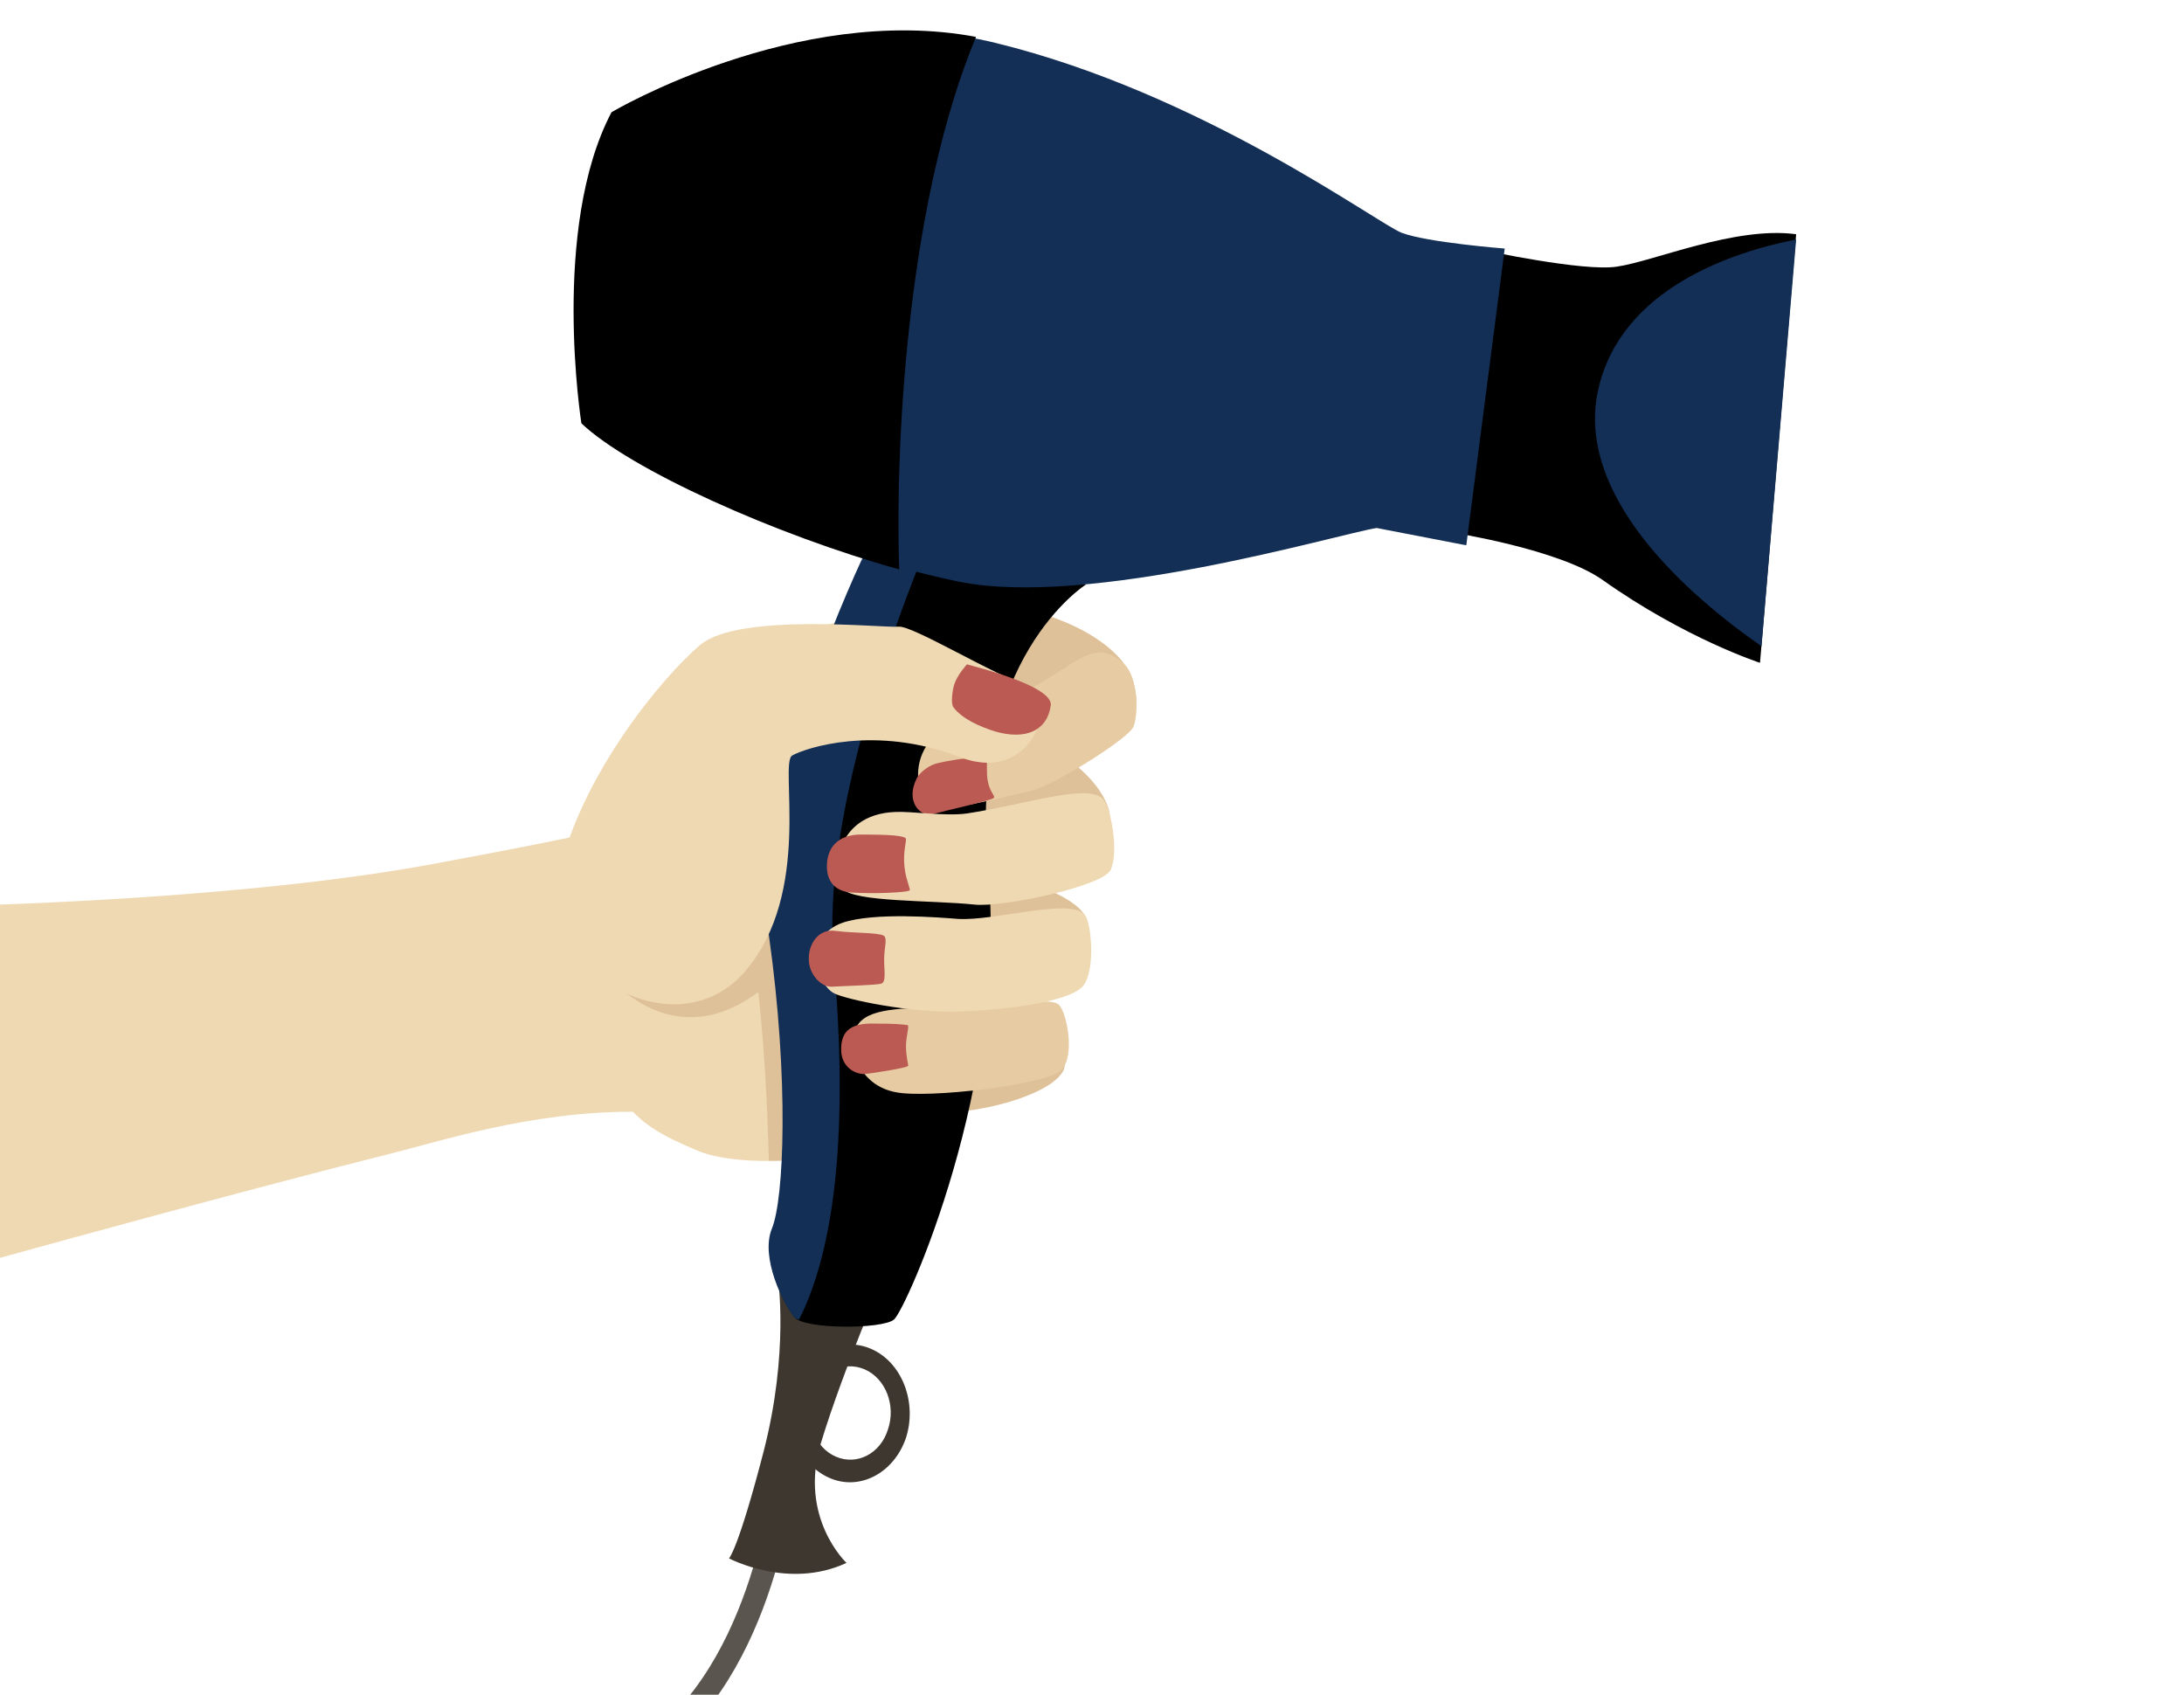
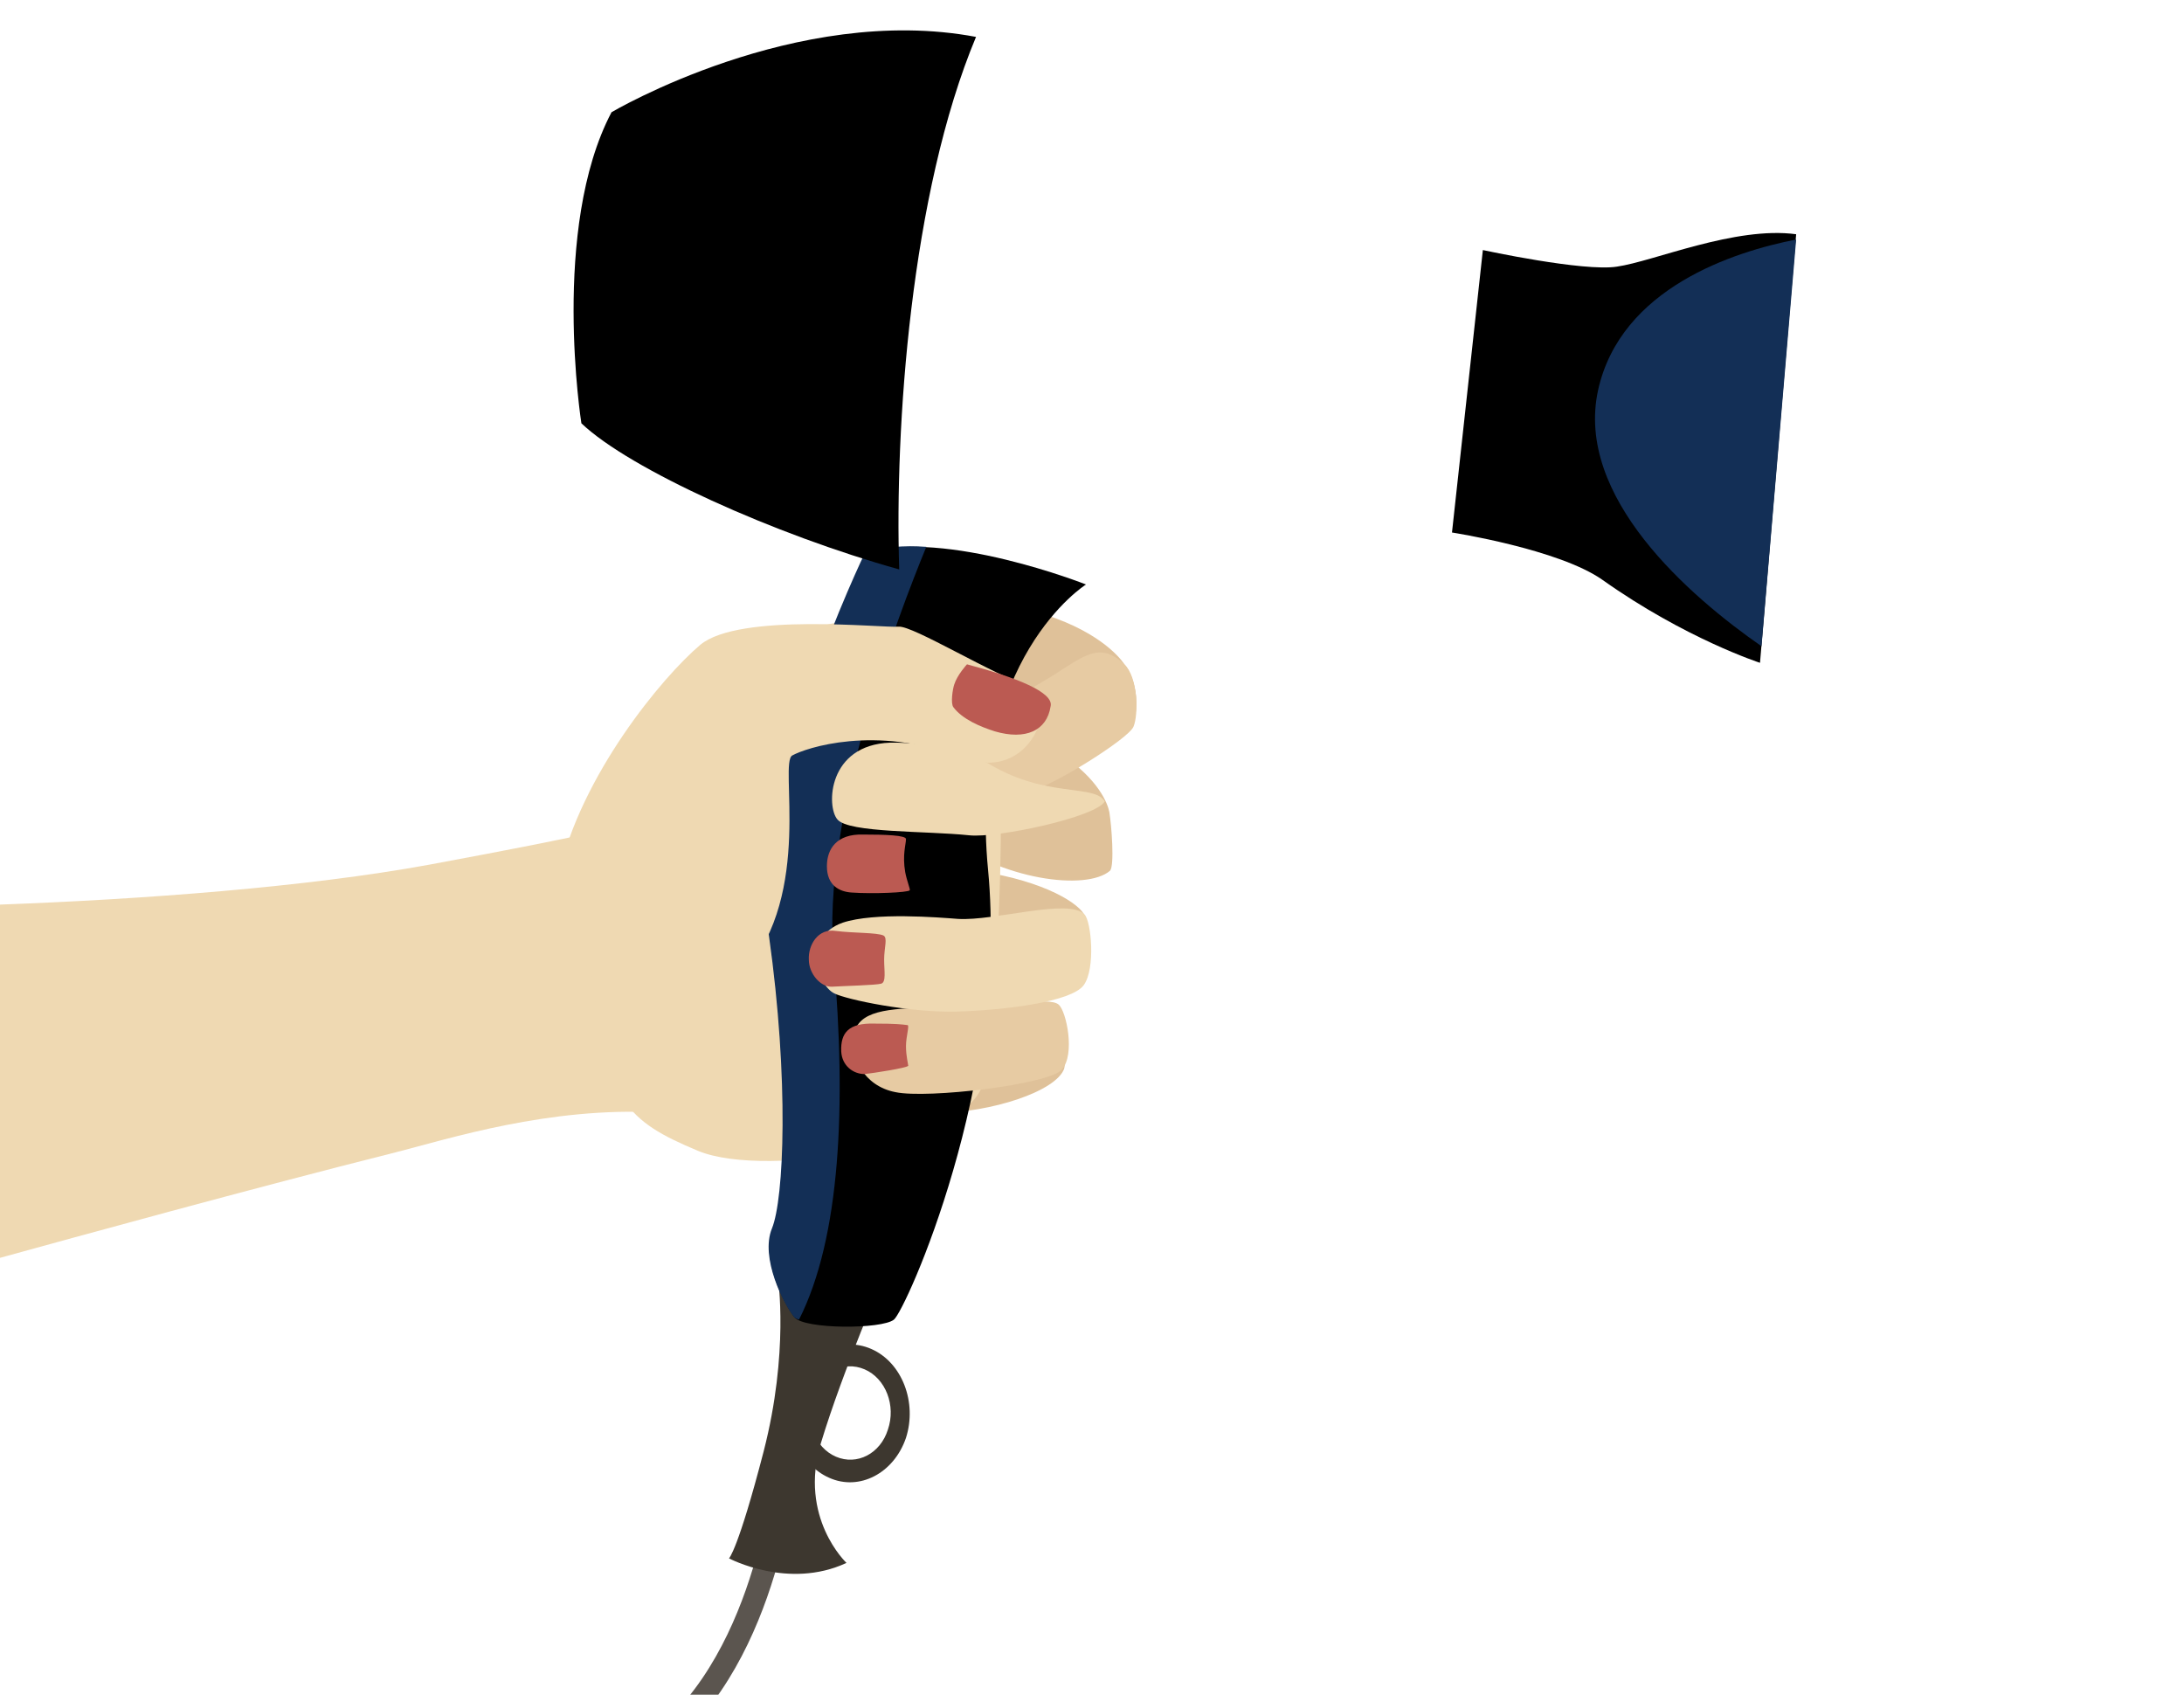
<svg xmlns="http://www.w3.org/2000/svg" version="1.1" id="Capa_1" x="0px" y="0px" width="290px" height="225px" viewBox="0 0 290 225" style="enable-background:new 0 0 290 225;" xml:space="preserve">
  <style type="text/css">
	.st0{fill:none;stroke:#5B554F;stroke-width:2.99;stroke-miterlimit:10;}
	.st1{fill:#EFD9B2;}
	.st2{fill:#3D372F;}
	.st3{fill:#DFC199;}
	.st4{fill:#132F56;}
	.st5{fill:#E7CBA3;}
	.st6{fill:#BB5A52;}
</style>
  <g>
    <path class="st0" d="M103.9,197c0,0-2.7,26.8-19.6,36.4c-32.1,18.3-77.5,8.8-84.2,9.1" />
    <path class="st1" d="M91.2,107.1c-7.3,2.4-11.6,3.5-34.2,7.7c-16.4,3-38.1,4.6-57,5.3V167c9.8-2.7,33.4-9.2,52.5-14   c7.1-1.8,20.4-6.1,35-5.3C101.3,148.4,93.9,114.2,91.2,107.1z" />
    <g>
      <path class="st2" d="M110.1,196.2c-4.1-1.8-6.1-7.1-4.6-11.8c1.5-4.7,6.1-7.1,10.2-5.3c4.1,1.8,6.1,7.1,4.6,11.8    C118.7,195.6,114.1,198,110.1,196.2z M114.8,181.8c-2.8-1.2-5.9,0.4-6.9,3.6c-1.1,3.2,0.3,6.8,3.1,8c2.8,1.2,5.9-0.4,6.9-3.6    C119,186.6,117.6,183,114.8,181.8z" />
      <path class="st2" d="M103.3,169.7c0,0,1.5,9.8-1.9,23c-3.4,13.1-4.6,14.2-4.6,14.2s7.9,4.2,15.6,0.6c0,0-6.4-6-3.4-15.9    c3-9.9,8.4-22.2,8.4-22.2L103.3,169.7z" />
    </g>
    <path class="st3" d="M147.3,107.8c-0.2-1-1.3-4.3-6.6-7.8c-5.4-3.5-13.3-8.8-16-7.8c-2.7,1-7.5,12.5,0.4,18.6   c7.9,6.1,19.2,7.5,22.3,4.8C148,114.9,147.6,109.6,147.3,107.8z" />
    <path class="st3" d="M144.1,121.7c-0.6-1.7-5.4-4.7-13.9-6c-6.1-0.9-12.6,10.7-3.8,14.8c8.3,3.9,14.3,2.3,17.2,0.4   C144.4,130.5,144.7,123.4,144.1,121.7z" />
    <path class="st3" d="M139.9,134.1c-2.1-1-8.6,0.4-14.7,0.7c-6.1,0.3-10.5,13.1-1,13c7.5-0.1,16-2.9,17.1-5.9   C141.6,140.9,141.4,134.8,139.9,134.1z" />
    <path class="st3" d="M149.3,88.2c0,0-2.1-3.5-9.1-6.1c-7-2.6-14-2.1-16.1,0.3c-2.1,2.4-4.6,7.4,3.6,10.7c8.2,3.3,16.7,7.3,20.6,5.2   C152.1,96.4,151.1,90.3,149.3,88.2z" />
    <path class="st1" d="M130.8,81.7c-0.9-3.6-30.7,2.9-34.9,4.7c-4.2,1.7-19,27.9-17.2,43.8c1.8,15.9,4.4,18.6,14,22.6   c9.2,3.8,36.7-0.8,38-9.6C133.1,128.2,134.1,94.8,130.8,81.7z" />
-     <path class="st3" d="M130.7,143.8c0-0.2,0.1-0.4,0.1-0.5c2.3-15,3.3-48.5,0.1-61.5c-0.9-3.6-30.7,2.9-34.9,4.7   c-0.1,0.1-0.3,0.1-0.4,0.2c0,0-0.1,0.1-0.2,0.1c-0.1,0.1-0.2,0.1-0.3,0.2c-0.1,0.1-0.1,0.1-0.2,0.2c-0.1,0.1-0.2,0.2-0.3,0.3   c-0.1,0.1-0.2,0.2-0.2,0.3c-0.1,0.1-0.2,0.2-0.3,0.3c-0.1,0.1-0.2,0.2-0.3,0.3c-0.1,0.1-0.2,0.3-0.3,0.4c-0.1,0.1-0.2,0.2-0.3,0.4   c-0.1,0.1-0.2,0.3-0.3,0.4c-0.1,0.1-0.2,0.3-0.3,0.4c-0.1,0.2-0.2,0.3-0.3,0.5c-0.1,0.2-0.2,0.3-0.4,0.5c-0.1,0.2-0.2,0.3-0.3,0.5   c-0.1,0.2-0.3,0.4-0.4,0.6c-0.1,0.2-0.2,0.3-0.3,0.5c-0.1,0.2-0.3,0.4-0.4,0.7c-0.1,0.2-0.2,0.3-0.3,0.5c-0.1,0.2-0.3,0.5-0.4,0.7   c-0.1,0.2-0.2,0.3-0.3,0.5c-0.2,0.3-0.3,0.6-0.5,0.8c-0.1,0.1-0.2,0.3-0.2,0.4c-0.2,0.3-0.4,0.6-0.5,1c-0.1,0.1-0.1,0.2-0.2,0.3   c-0.2,0.4-0.4,0.7-0.6,1.1c0,0.1-0.1,0.1-0.1,0.2c-2.4,4.7-4.8,10.2-6.4,15.7c0,0,0,0,0,0c-0.2,0.5-0.3,1.1-0.5,1.6   c0,0,0,0.1,0,0.1c-0.1,0.5-0.3,1-0.4,1.6c0,0,0,0.1,0,0.1c-0.1,0.5-0.2,1-0.3,1.5c0,0.1,0,0.1,0,0.2c-0.1,0.5-0.2,1-0.3,1.5   c0,0.1,0,0.1,0,0.2c-0.1,0.5-0.2,1-0.2,1.5c0,0.1,0,0.1,0,0.2c-0.1,0.5-0.1,1-0.2,1.4c0,0,0,0.1,0,0.1c0,0.5-0.1,1-0.1,1.4   c0,0,0,0.1,0,0.1c0,0.5,0,1,0,1.4c0,0,0,0,0,0c4.9,7,13.1,10.8,21.7,4.3c1.1,10.6,1.2,17.4,1.4,22.4c11.1,0.1,26.4-3.8,28.9-9.9   c0-0.1,0.1-0.2,0.1-0.3C130.6,143.9,130.6,143.8,130.7,143.8z" />
    <g>
      <path d="M115,73.4c0,0-15.4,31.7-12.8,50.9c2.7,19.2,2,35,0.4,38.9c-1.6,3.9,1.6,10.1,2.9,11.7c1.3,1.6,11.6,1.6,13.2,0.3    c1.6-1.3,15.2-31.6,12.5-59.7c-2.7-28,13-37.9,13-37.9S125.5,70.2,115,73.4z" />
      <path class="st4" d="M110.7,127.4c-1.7-19,8.6-45.8,12.3-54.8c-2.9-0.2-5.7,0-8.1,0.7c0,0-15.4,31.7-12.8,50.9    c2.7,19.2,2,35,0.4,38.9c-1.6,3.9,1.6,10.1,2.9,11.7c0.1,0.2,0.4,0.3,0.7,0.4C111.6,164.3,112.4,146.8,110.7,127.4z" />
    </g>
    <g>
      <path d="M196.9,33.2c0,0,13.4,2.9,17.8,2.2c4.9-0.7,15.7-5.4,23.8-4.3l-4.8,56.9c0,0-9.9-3.2-20.9-11c-5.8-4.1-20-6.3-20-6.3    L196.9,33.2z" />
-       <path class="st4" d="M182.8,70.1c-5.1,0.8-38.2,10.7-55.6,7.1c-17.5-3.6-42.5-14-49.9-21c0,0-3-27.1,4-41.3    c0,0,25.9-15.4,50.9-9.2c27.4,6.7,50.6,23.9,53.9,25.2c3.4,1.3,13.7,2.1,13.7,2.1l-5.1,39.4L182.8,70.1z" />
      <path d="M129.6,4.9c-23.9-4.5-48.4,10-48.4,10c-8.1,15.4-4,41.3-4,41.3c6.4,6.1,25.7,14.8,42.2,19.4    C118.8,56.8,120.9,25.7,129.6,4.9z" />
      <path class="st4" d="M212.2,51.8c-3.1,14.2,12.2,27.4,21.7,34l4.6-54C230.3,33.4,215.2,38.2,212.2,51.8z" />
    </g>
    <g>
      <g>
        <path class="st5" d="M149.3,88.2c1.8,1.7,1.9,6.7,1.2,8.3c-0.7,1.6-10.6,7.8-13.6,8.5c-3,0.7-12.5,3.1-13.6,2.2     c-1-0.9-5-9.4,7.6-13.3C142,90.5,144.4,83.5,149.3,88.2z" />
        <path class="st6" d="M131.2,103.9c0.3,1.3,0.9,1.7,0.8,2c0,0.3-6.4,1.7-8.2,2.2c-1.6,0.4-3.6-1.7-2.1-4.7     c0.4-0.9,1.8-1.9,2.9-2.1c2.6-0.6,5.7-0.9,6.3-0.6C131.2,101,130.9,102.7,131.2,103.9z" />
      </g>
      <g>
-         <path class="st1" d="M146.7,106.4c0.9,1.4,1.9,7.1,0.7,9.2c-1.2,2.1-14.3,4.9-18,4.5c-5.7-0.6-16-0.3-17.5-2.1     c-1.5-1.7-1.3-9.9,7-10.2c2.2-0.1,6.6,0.6,9.5,0.2C136.9,106.7,145.1,103.7,146.7,106.4z" />
+         <path class="st1" d="M146.7,106.4c-1.2,2.1-14.3,4.9-18,4.5c-5.7-0.6-16-0.3-17.5-2.1     c-1.5-1.7-1.3-9.9,7-10.2c2.2-0.1,6.6,0.6,9.5,0.2C136.9,106.7,145.1,103.7,146.7,106.4z" />
        <path class="st6" d="M120.3,111.4c0,0.7-0.5,2.1-0.1,4.4c0.2,1.1,0.7,2.3,0.6,2.4c-0.2,0.3-4.9,0.5-7.7,0.3     c-1.6-0.1-3.3-0.9-3.3-3.5c0-2.3,1.3-4.3,4.8-4.2C117.6,110.8,120.3,110.9,120.3,111.4z" />
      </g>
      <g>
        <path class="st5" d="M140.6,133.4c1,0.9,2.2,6.6,0.4,8.6c-1.7,2-17.9,3.9-22.1,3c-4.2-0.8-6.1-4.7-5.5-7.7     c0.6-3,4.1-3.5,10.9-3.5C132.8,133.8,139.3,132.2,140.6,133.4z" />
        <path class="st6" d="M120.5,136.1c0.3,0-0.2,1.5-0.2,2.8c0,1.3,0.3,2.4,0.3,2.6c-0.2,0.3-4.8,1-5.8,1.1c-1.5,0-3-1.1-3.1-3     c-0.1-2.5,1-3.8,4.4-3.7C119,135.9,119.7,136,120.5,136.1z" />
      </g>
      <g>
        <path class="st1" d="M144,121.4c0.9,0.9,1.5,7.2-0.1,9.4c-1.6,2.2-10.3,3.3-16.7,3.5c-6.4,0.2-14.8-1.6-16.4-2.4     c-2.3-1.1-4.3-7.5,1.1-9.4c4.2-1.4,12.7-0.7,15.3-0.5C132.1,122.3,141.9,119.2,144,121.4z" />
        <path class="st6" d="M117.3,124.2c0.6,0.3,0.1,1.6,0.1,3.2c0,1.5,0.3,3-0.4,3.2c-0.7,0.2-4.9,0.3-6.5,0.4     c-1.5,0.1-3.1-1.7-3.1-3.6c-0.1-1.9,1.2-4.2,3.6-3.8C113.4,123.9,116.4,123.8,117.3,124.2z" />
      </g>
    </g>
    <g>
      <path class="st1" d="M74.2,116.1C77.1,103,87.9,89.9,93,85.6c5.2-4.3,24.3-2.2,26.3-2.4c1.9-0.2,12.7,6.5,17.6,8    c3.6,1,0.6,13.2-9.5,9.3c-11.2-4.3-20.4-1.2-22.2-0.2c-1.8,1,2.8,18.2-6.3,28.7C89.8,139.6,71.4,129,74.2,116.1z" />
      <path class="st6" d="M128.4,88.2c0,0-1.3,1.4-1.7,2.7c-0.2,0.6-0.5,2.5-0.1,3c1.2,1.6,3.6,2.6,5.5,3.2c4.1,1.2,6.9-0.1,7.4-3.3    C140,91.9,134.8,89.9,128.4,88.2z" />
    </g>
  </g>
</svg>